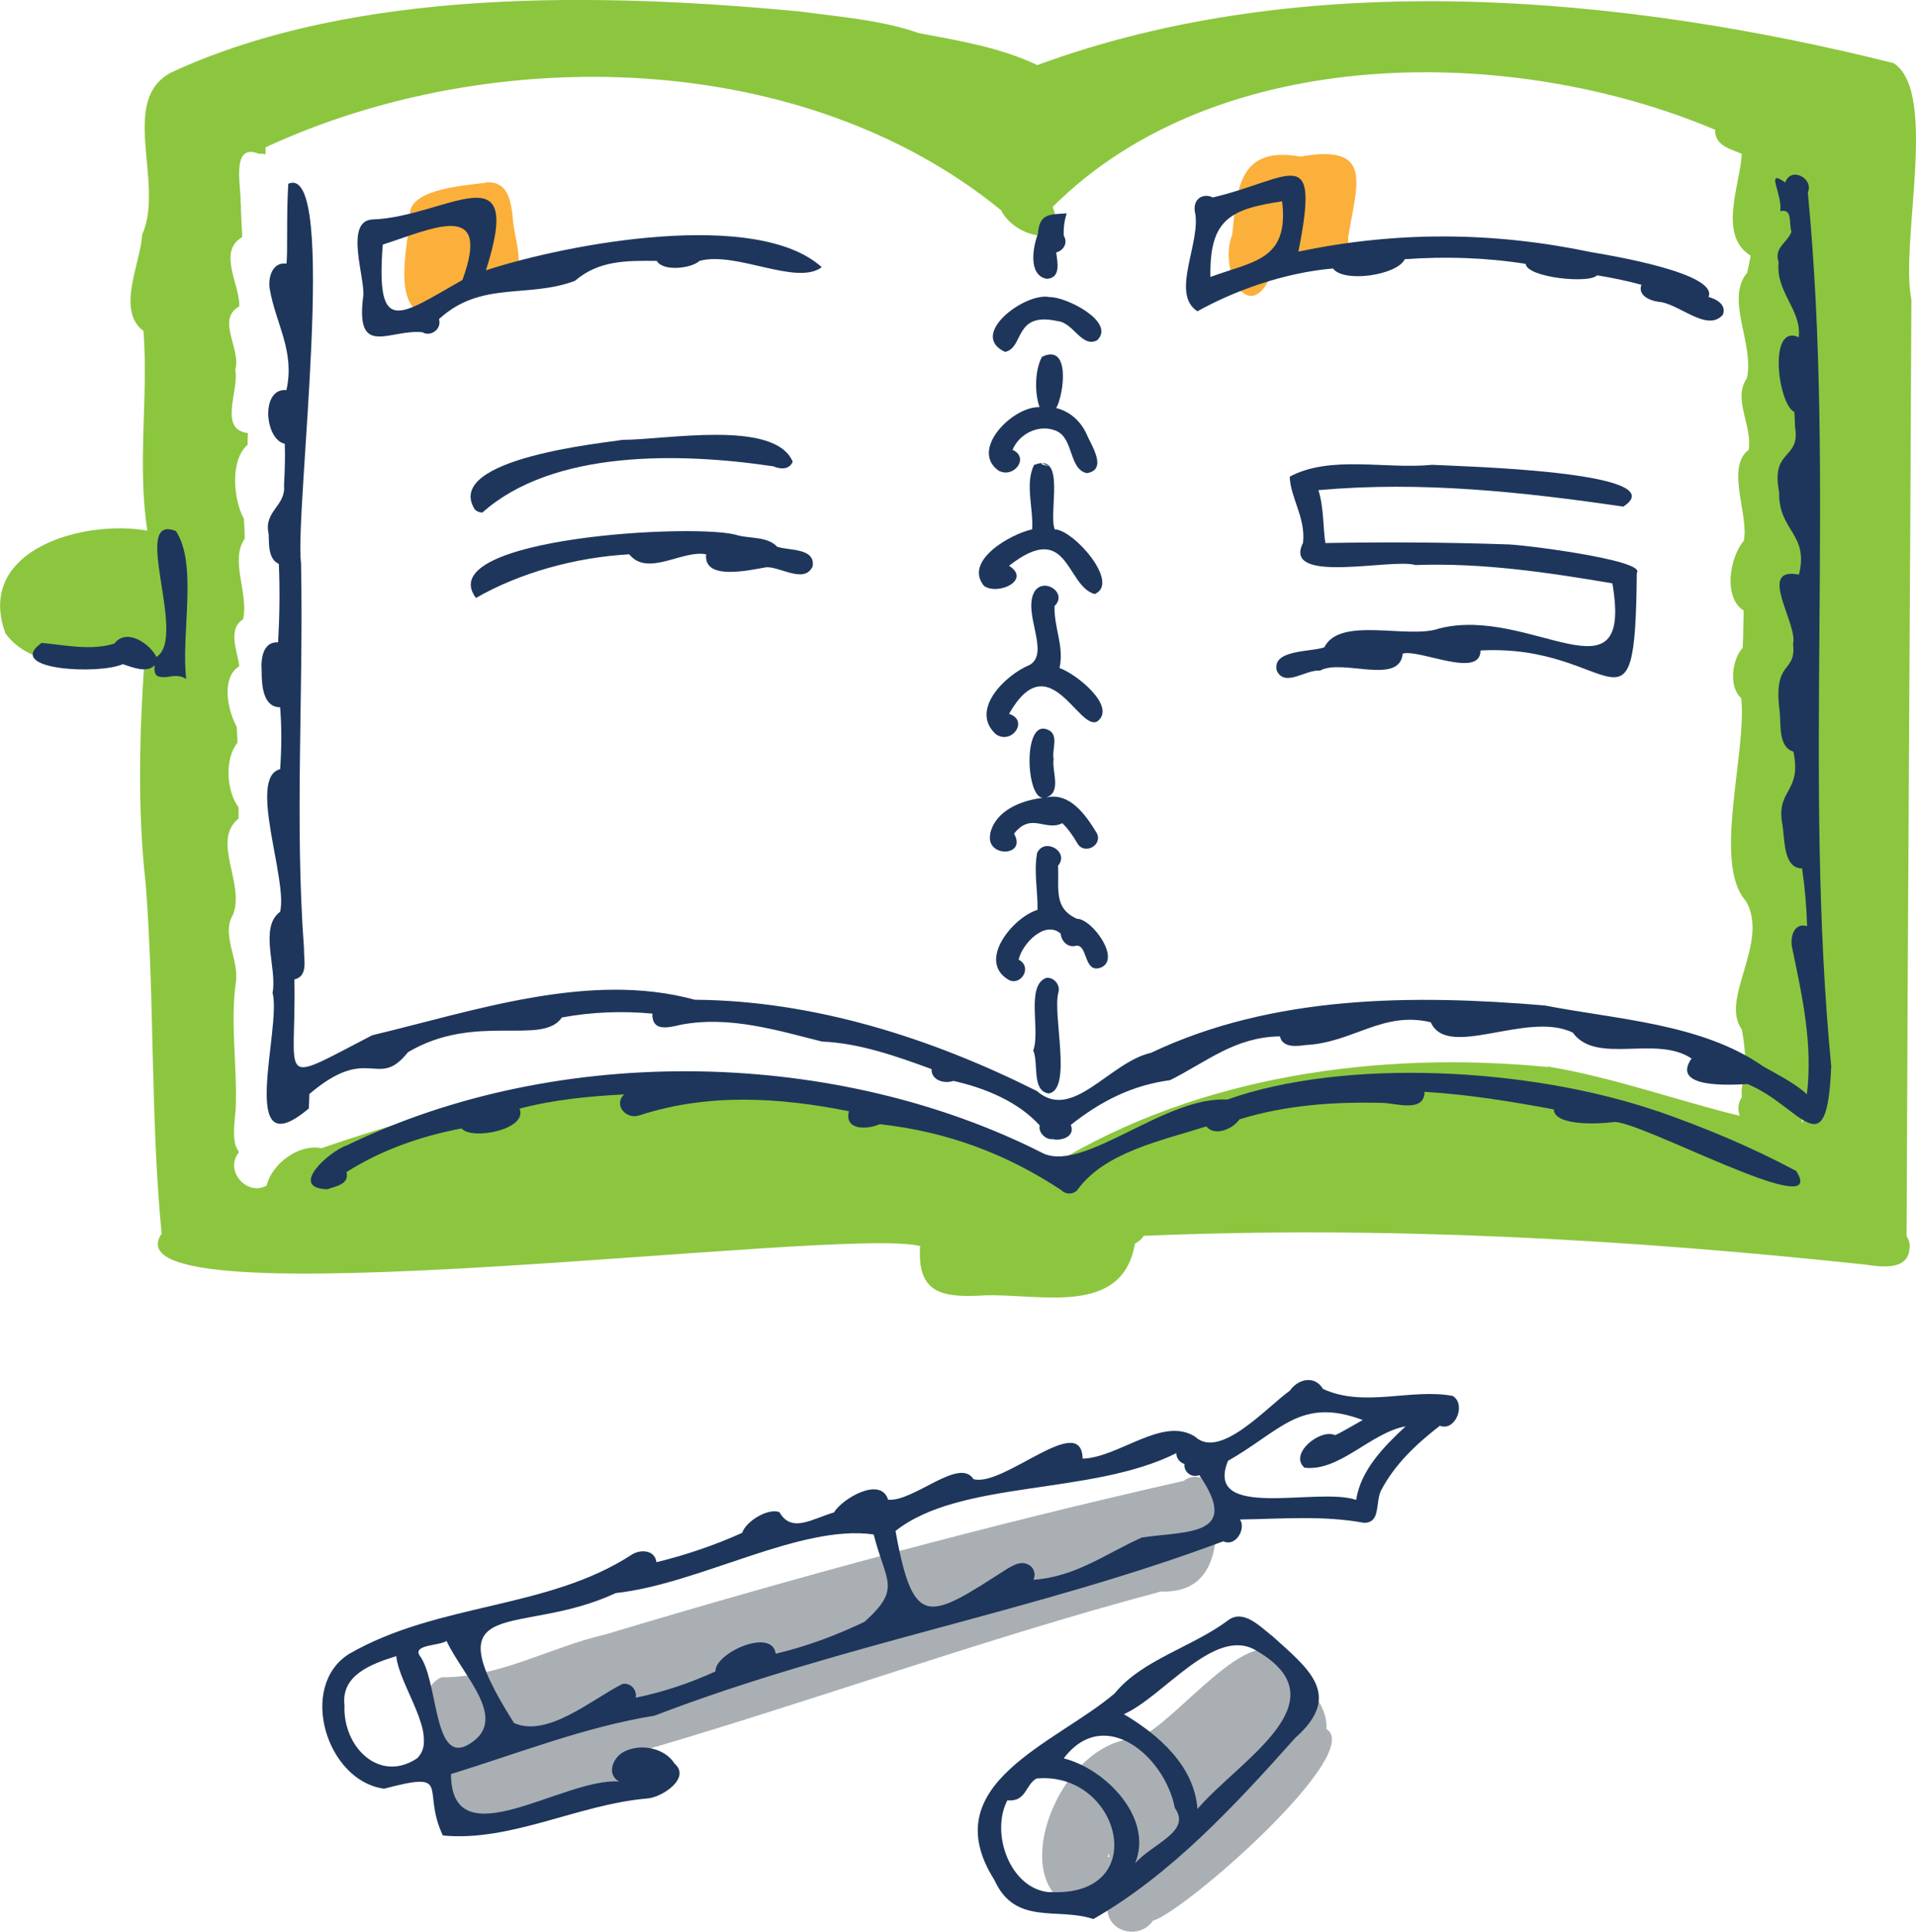
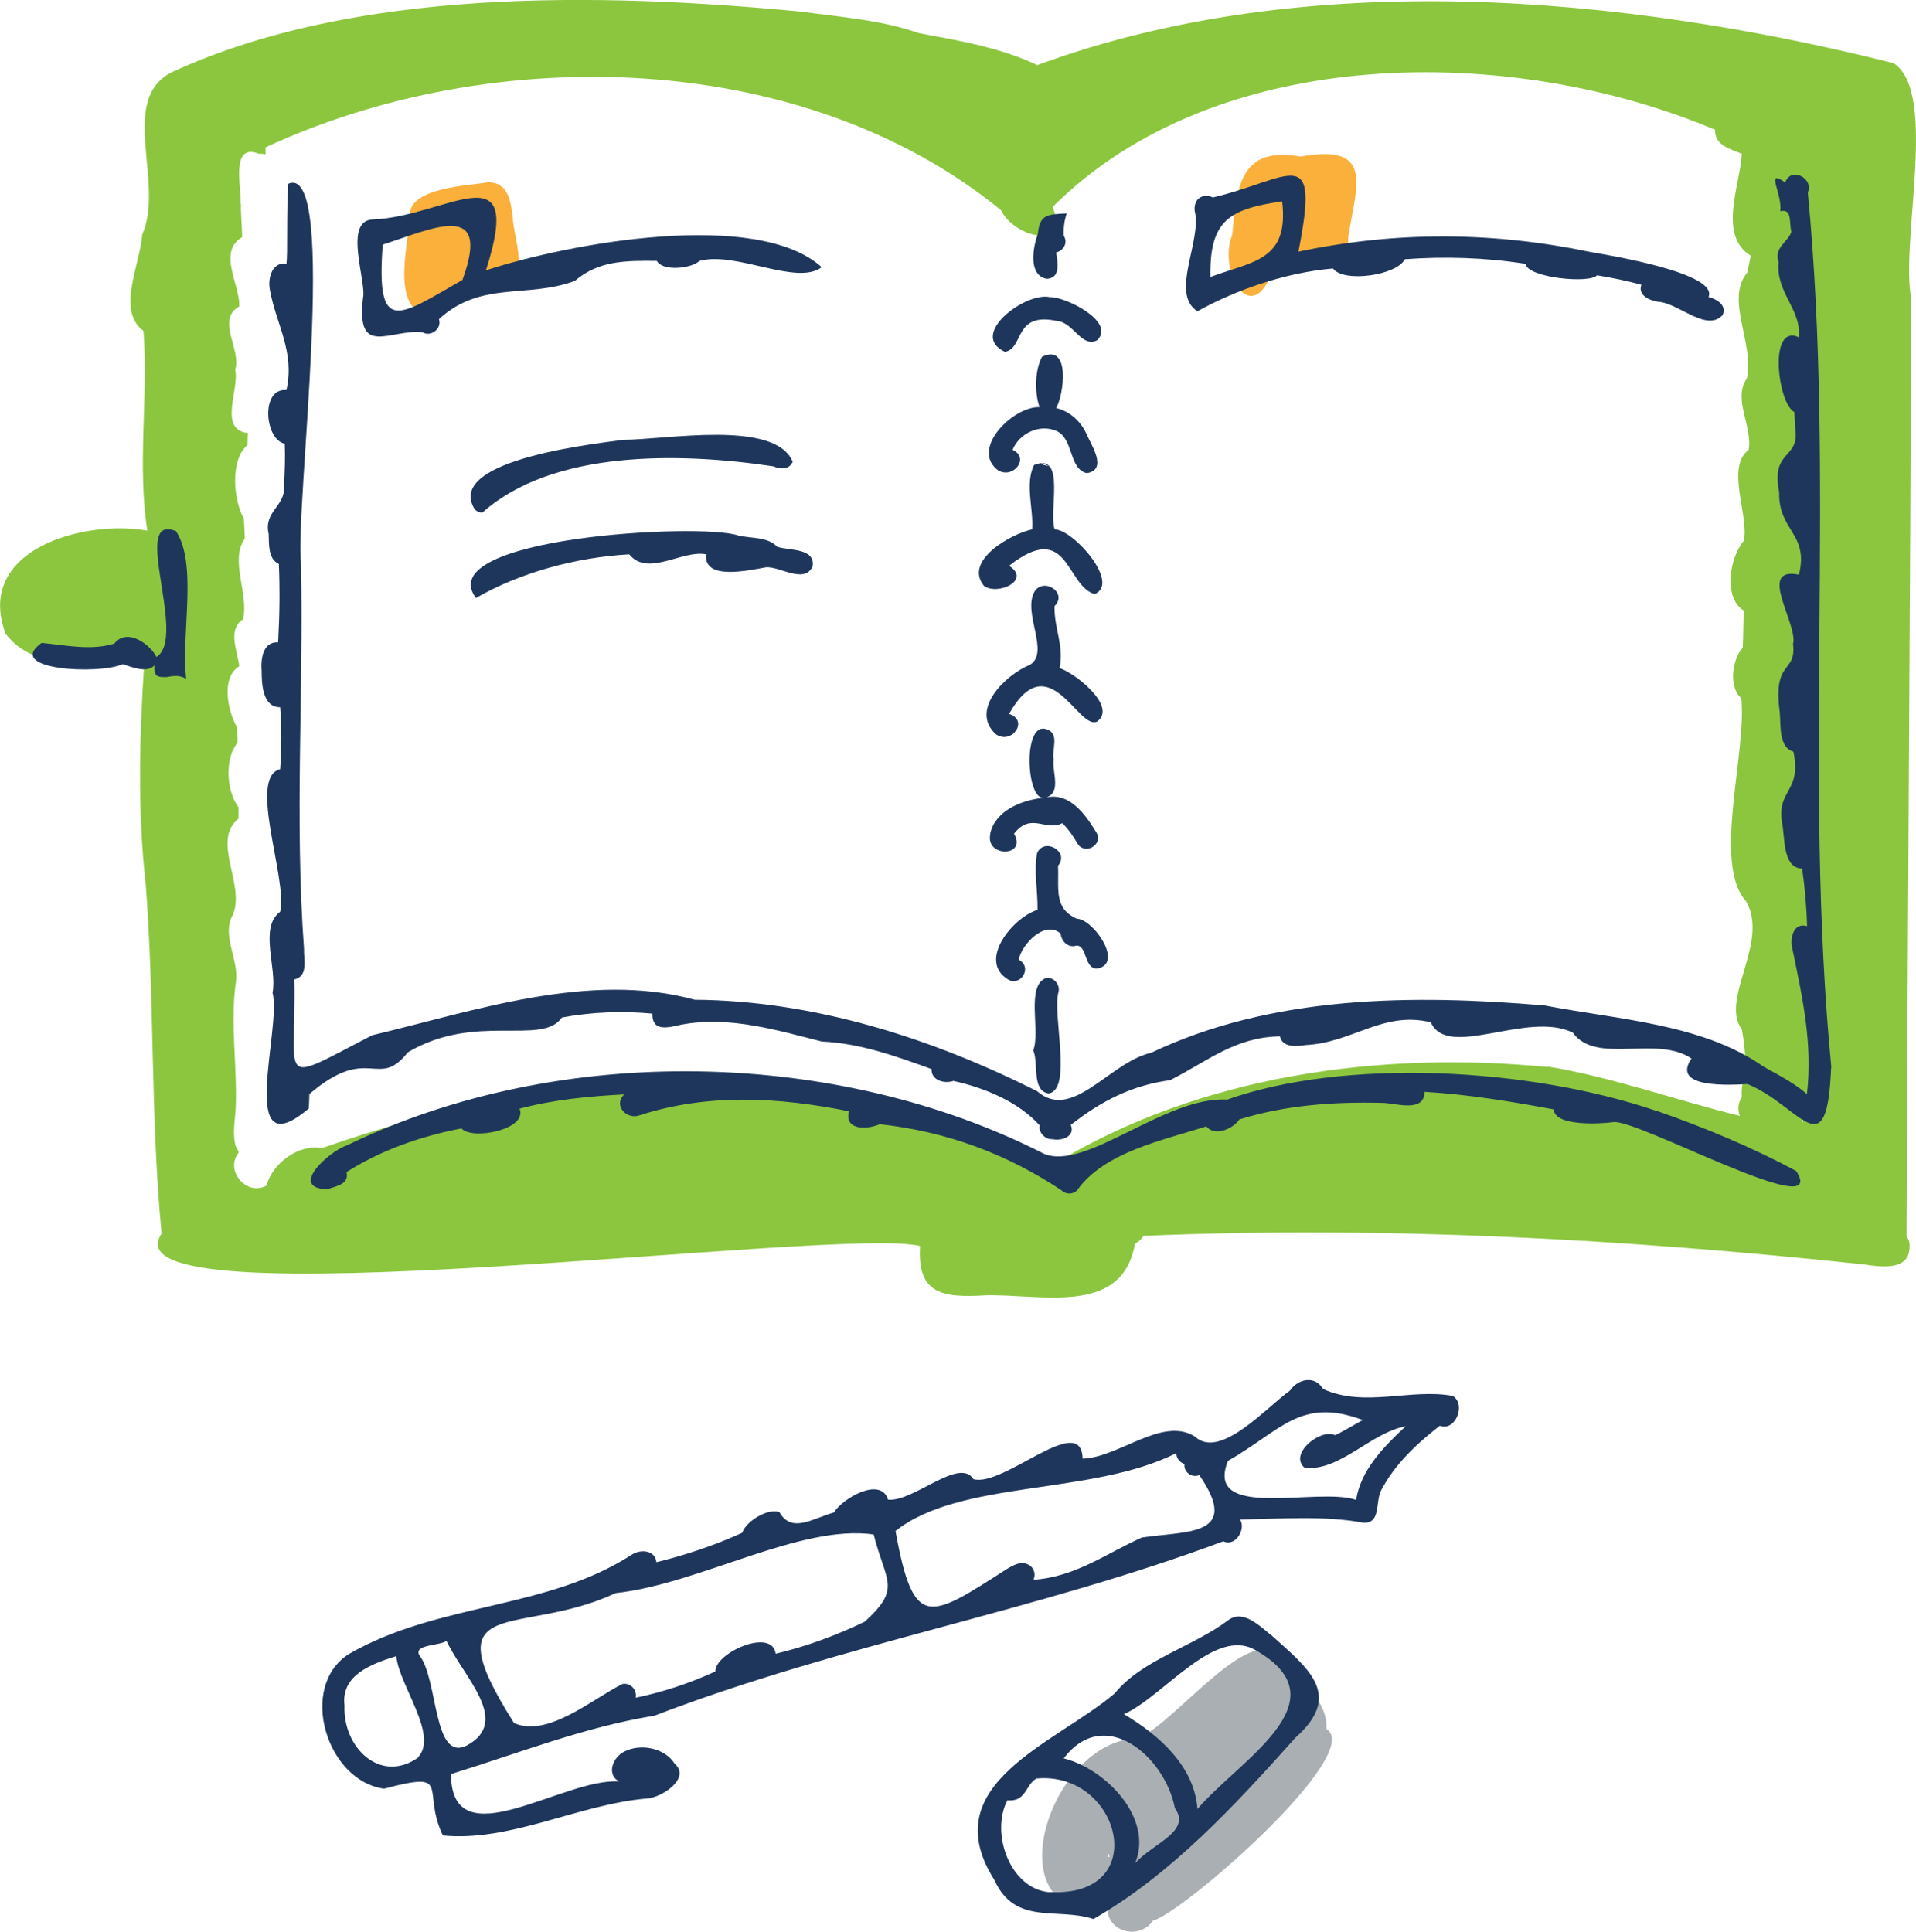
<svg xmlns="http://www.w3.org/2000/svg" viewBox="0 0 103.62 104.48">
  <defs>
    <style>.d{fill:#8cc63f;}.e{fill:#1e365b;}.f{fill:#aaafb4;}.g{fill:#fbb03b;}</style>
  </defs>
  <g id="a" />
  <g id="b">
    <g id="c">
      <g>
        <path class="d" d="M102.43,3.42c-14.68-3.68-31.82-5.24-46.33,.1-2.03-.96-4.18-1.31-6.41-1.73-2.02-.71-4.3-.88-6.44-1.17C32.48-.4,19.24-.68,9.3,3.9c-2.93,1.48-.37,6.01-1.61,8.79-.09,1.56-1.42,4.1,.07,5.21,.27,3.59-.35,7.21,.21,10.8-3.45-.62-9.35,1.03-7.67,5.57h0c1.67,2.22,5.08,1.51,7.51,1.46-.27,3.99-.38,8.12,.07,12.07,.49,6.35,.25,12.58,.86,18.92-3.41,5.02,36.64-.43,41.02,.67-.17,2.6,1.21,2.8,3.5,2.67-.02,0-.07,0-.1,0,3.03-.12,7.53,1.2,8.22-2.8,.22-.11,.37-.25,.47-.42,12.99-.55,26.07,.17,38.99,1.55,.92,.14,2.43,.34,2.43-.95,0,.03,0,.06,0,.08,.04-.23-.03-.47-.16-.67,.06-16.88,.19-33.76,.26-50.64-.62-3.15,1.46-11.18-.94-12.78Zm-18.71,54.29c-9.1-.89-18.87,.45-26.76,5.27-11.81-7.21-27.29-5.17-39.57-.88-1.21-.25-2.68,.82-2.97,2.02-1.07,.6-2.28-.8-1.52-1.77,0-.02,0-.05,.01-.08-.09-.11-.15-.25-.19-.38h0c-.13-.6-.03-1.22,.02-1.82h0c.12-2.28-.31-4.71,.02-6.97,.17-1.21-.81-2.55-.16-3.63,.67-1.66-1.19-3.99,.3-5.2,.01-.2,0-.4,0-.61-.66-.87-.76-2.62-.06-3.49,0-.29-.02-.58-.04-.87-.49-.88-.86-2.65,.14-3.27-.09-.79-.66-2,.21-2.54,.31-1.4-.74-3.2,.09-4.36-.01-.36-.03-.72-.05-1.08-.57-1.01-.76-3.18,.2-3.99,0-.21,.01-.43,.02-.64-1.63-.17-.45-2.36-.69-3.42,.35-1.1-1.06-2.71,.22-3.43,.05-1.17-1.2-2.95,.16-3.75-.02-.48-.05-.96-.07-1.45v-.32s-.01-.06-.02-.1h0c.05-.83-.56-3.26,1-2.63,.12-.02,.24,0,.35,.03,0-.13,.01-.26,0-.38,12.28-5.7,29.05-5.36,39.78,3.4,.72,1.49,3.72,2.2,2.79-.18,8.89-8.88,24.82-8.83,35.83-4.17-.04,.85,.83,1.04,1.44,1.3-.1,1.72-1.3,4.41,.48,5.51-.06,.31-.12,.62-.19,.92-1.21,1.44,.41,3.87-.02,5.72-.78,1.11,.32,2.58,.1,3.86-1.27,.94,.05,3.61-.27,4.93-.75,.87-1.12,3.06,0,3.76-.02,.65-.02,1.33-.05,2.01-.57,.61-.78,2.13-.08,2.73,.31,2.97-1.57,8.95,.25,10.97,1.3,2.24-1.43,5.29-.22,6.95,.16,.84,.22,1.7,.2,2.55-.2,.32-.23,.74-.2,1.11-.2,.29-.24,.68-.11,1.01-3.47-.85-6.87-2.09-10.4-2.67Zm13.73,3.07c.03-.36-.05-.66,.09-.97,.02,.14,.06,.28,.13,.39-.07,.19-.14,.38-.22,.57Z" />
        <g>
          <path class="g" d="M26.28,9.88c-1.09,.16-3.8,.29-4.1,1.53,0,1.48-1.09,5.01,.78,5.63,.69,.21,1.45-.38,1.38-1.14,.95-.09,1.84-.43,2.77-.63-.08,0-.17,0-.24,0,1.97,.02,.89-2.31,.86-3.54-.12-.94-.27-1.93-1.45-1.87Z" />
          <path class="g" d="M70.34,8.47c-3.27-.58-3.45,1.6-3.7,4.23-.77,1.91,.92,4.99,2.11,2.16,1.51-.68,4.33,.47,4.16-2.01,.44-2.83,1.46-5.1-2.58-4.38Z" />
        </g>
        <g>
-           <path class="f" d="M23.01,95.04c.23,5.61,6.74,2.03,10.04,1.83,1.16,.24,1.88-1.3,.82-1.93,9.67-2.78,19.17-6.27,28.9-8.86,3.21,.11,3.18-3.06,2.9-5.47-.22-.66-1.09-.98-1.65-.52-10.52,2.38-20.94,5.2-31.29,8.31-2.97,.68-5.77,2.36-8.85,2.31-.82,.34-1.2,1.66-.76,2.36-.38,.51-.16,1.36-.12,1.98Z" />
          <path class="f" d="M71.73,93.52c.13-1.44-1.45-2.8-2.36-3.77-1.61-2.33-5.79,3.47-7.84,4.27-4.78,.07-7.96,9.95-1.64,9.28,.1,1.26,1.78,1.59,2.46,.58,1.68-.45,11.52-9.08,9.38-10.37Zm-11.82,6.92c.01-.07,.03-.13,.05-.2,0,.06,.02,.12,.05,.18-.03,0-.06,.01-.09,.02Z" />
        </g>
        <g>
          <path class="e" d="M54.36,19.03c1.04-.21,.45-2.2,2.85-1.66,.84,.08,1.3,1.47,2.13,1.03,1.02-1-1.72-2.36-2.56-2.33-1.31-.3-4.44,2.03-2.43,2.96Z" />
          <path class="e" d="M54.04,25.47c.8,.4,1.65-.72,.72-1.14,.37-.9,1.47-1.42,2.38-1.02,.94,.43,.66,2.07,1.64,2.28,1.15-.19,.23-1.52-.03-2.14-.31-.68-.91-1.21-1.63-1.38,.41-.7,.8-3.54-.77-2.77-.39,.73-.4,1.95-.13,2.72-1.46-.05-3.83,2.34-2.18,3.46Z" />
          <path class="e" d="M53.22,31.69c.76,.53,2.57-.32,1.35-1.09,3.23-2.53,3.06,1.08,4.63,1.53,1.41-.59-1.15-3.49-2.16-3.5-.35-.93,.64-4.21-1.12-3.48-.5,1.03-.02,2.36-.1,3.48-1.16,.25-3.71,1.69-2.61,3.05Zm3.15-6.64c.14,.06,.28,.13,.43,.19-.12-.06-.64-.12-.43-.19Z" />
          <path class="e" d="M57.3,36.13c.26-1.19-.3-2.15-.27-3.35,.73-.71-.57-1.58-1.08-.79-.67,1.16,.86,3.31-.26,3.97-1.31,.53-3.28,2.45-1.82,3.76,.86,.57,1.79-.77,.7-1.11,2.16-3.81,3.76,.95,4.77,.41,1.07-.79-1.1-2.56-2.04-2.89Z" />
          <path class="e" d="M53.56,45.09c-.3,1.3,2.01,1.27,1.28,0,.93-1.19,1.71-.1,2.61-.57,.32,.31,.57,.67,.81,1.08,.38,.68,1.42,.1,1.04-.57-.59-.96-1.44-2.19-2.72-1.9,.85-.28,.3-1.41,.4-2.07-.11-.54,.35-1.38-.38-1.62-1.28-.45-1.11,3.69-.2,3.71-1.2,.14-2.57,.7-2.85,1.94Z" />
          <path class="e" d="M58.1,51.17c.76-.25,.46,1.45,1.38,1.18,1.22-.4-.41-2.66-1.24-2.66-1.27-.57-.96-1.61-1.02-2.87,.64-.75-.73-1.55-1.13-.69-.19,1.02,.04,2,.02,3.08-1.31,.39-3.26,2.74-1.6,3.76,.66,.42,1.37-.65,.58-1.07,.18-.84,1.41-2.15,2.27-1.41,.03,.37,.33,.73,.74,.68Z" />
          <path class="e" d="M56.6,15.08c.79-.03,.59-.9,.52-1.43,.37-.08,.66-.5,.41-.9-.02-.45,.03-.8,.16-1.21-.99,.06-1.47,.02-1.56,1.11h0l.02-.05c-.28,.7-.58,2.29,.46,2.48Z" />
          <path class="e" d="M55.88,56.81c.3,.7-.1,2.18,.83,2.33,1.3-.2,.2-4.24,.53-5.47,.12-.4-.25-.84-.66-.78-1.12,.42-.3,2.86-.7,3.92Z" />
          <path class="e" d="M41.82,25.22c.37,.16,.87,.2,1.05-.25-.97-2.3-6.87-1.18-9.22-1.18-.77,.15-9.7,.98-7.98,3.75,.12,.13,.27,.18,.42,.18,3.8-3.39,10.63-3.26,15.73-2.5Z" />
          <path class="e" d="M41.43,30.68c.76-.05,2.07,.92,2.52-.05,.15-1.01-1.28-.84-1.92-1.06-.51-.55-1.42-.44-2.11-.61-2.01-.7-16.65,.1-14.18,3.38,2.36-1.36,5.39-2.2,8.29-2.36,1,1.24,2.88-.26,4.16,0-.16,1.46,2.4,.84,3.25,.7Z" />
          <path class="e" d="M19.63,16.13c-.38,3.25,1.47,1.65,3.23,1.84h-.01c.44,.27,1.06-.18,.89-.71,2.27-2.09,4.79-1.11,7.35-2.07,1.27-1.09,2.72-1.1,4.43-1.08,.33,.59,1.88,.41,2.31,0,1.98-.54,5.26,1.37,6.61,.34-3.5-3.16-13.64-1.31-18.16,.17,2.13-6.64-2.17-2.87-6.16-2.75-1.56,.12-.28,3.39-.49,4.25Zm5.38-.99c-3.44,1.96-4.69,3.07-4.31-1.91,2.72-.88,5.9-2.44,4.31,1.91Z" />
          <path class="e" d="M64.75,16.84c2.03-1.13,4.7-2.09,7.34-2.32,.57,.79,3.47,.37,3.88-.5,2.18-.16,4.38-.09,6.54,.25,.06,.74,3.44,1.09,3.86,.62,.81,.13,1.58,.29,2.4,.51-.21,.57,.44,.85,.9,.92,1.11,.06,2.63,1.68,3.5,.71,.22-.54-.33-.85-.77-.97,.54-1.28-5.32-2.25-6.33-2.42-5.3-1.11-10.52-1.15-15.85-.03,1.19-6.01-.38-3.94-4.63-2.93-.41-.22-1.05-.04-.98,.72,.41,1.62-1.35,4.46,.14,5.43Zm4.59-5.95c.38,3.21-1.57,3.23-3.88,4.09-.05-3.05,.99-3.67,3.88-4.09Z" />
          <path class="e" d="M89.58,60.08c-7-2.38-16.92-2.84-23.21-.61-3.36-.19-7.64,3.88-9.91,2.93-11.1-5.66-26.12-6.07-37.71-.45-.92,.3-3.19,2.31-1.05,2.37,.47-.17,1.2-.26,1.04-.93,1.87-1.19,4.05-1.95,6.22-2.36,.55,.65,3.6,.07,3.14-1.07,1.86-.49,3.74-.67,5.66-.77-.61,.57,.11,1.39,.83,1.13,3.7-1.2,7.52-.98,11.32-.22-.26,1.06,1.01,.99,1.67,.7,3.69,.41,6.89,1.63,9.82,3.57,.23,.24,.62,.24,.85,.01,1.47-2.07,4.58-2.69,6.99-3.46,.46,.57,1.45,.13,1.79-.38,2.53-.78,5.14-.96,7.79-.89,.7,.03,2.22,.53,2.22-.6,2.35,.14,4.68,.52,6.99,.95,.04,.93,2.53,.78,3.21,.69,1.2-.24,11.79,5.59,9.9,2.64-2.41-1.29-4.95-2.35-7.54-3.25Z" />
          <path class="e" d="M99.04,57.72c-1.53-15.82,.24-31.67-1.27-47.31,.34-.77-.93-1.42-1.22-.54-1.12-.79-.15,.59-.27,1.55,.67-.15,.46,.61,.6,1.11-.15,.54-.97,.85-.69,1.64-.17,1.65,1.25,2.56,1.09,4.07-1.68-.77-1.12,3.64-.24,4.04,.02,.28,.03,.55,.04,.83,.3,1.78-1.33,1.14-.86,3.51-.05,2.11,1.62,2.22,1.07,4.46-2.32-.47-.03,2.69-.32,3.75,.19,1.64-1.1,.78-.72,3.68,.07,.68-.08,1.9,.74,2.14,.46,2.2-.89,2.01-.62,3.81,.17,.76,.01,2.5,1.09,2.51,.15,1.03,.24,2.08,.27,3.12-.74-.22-.94,.65-.8,1.21,.55,2.64,1.11,5.16,.79,7.88-.71-.66-1.95-1.25-2.4-1.53-3.3-2.29-7.86-2.51-11.78-3.27-7.12-.6-14.7-.57-21.29,2.56-2.26,.51-4.25,3.75-6.17,2.07-5.72-2.87-12.05-4.89-18.51-4.94-5.69-1.56-11.94,.61-17.44,1.92-5.28,2.73-4.09,2.58-4.21-3.02,.77-.17,.5-1.09,.52-1.67-.51-6.94-.02-13.86-.16-20.83-.36-2.75,2.07-21.75-.69-20.53-.11,1.77-.02,3.78-.1,4.32-.77-.11-1.01,.78-.9,1.38,.33,1.9,1.37,3.35,.9,5.46-1.4-.14-1.19,2.67-.09,2.9,.03,.75,0,1.5-.04,2.25,.11,1.13-1.12,1.39-.83,2.63,.02,.55-.03,1.36,.55,1.62,.06,1.41,.04,2.83-.04,4.24-.83-.05-.94,.91-.89,1.54,0,.71,.05,1.98,1,1.97,.09,1.12,.08,2.22,0,3.35-1.77,.44,.42,5.97,0,7.71-1.16,.86-.15,3.06-.41,4.38,.51,1.91-1.99,9.6,1.96,6.26,.02-.26,.02-.52,.03-.78,3.25-2.77,3.68-.18,5.33-2.26,3.66-2.17,7.25-.32,8.33-1.88,1.61-.3,3.26-.36,4.89-.21-.02,.97,.79,.78,1.55,.6,2.64-.5,5.25,.32,7.62,.91,2.05,.09,4.01,.79,5.93,1.49-.03,.61,.7,.81,1.18,.64,1.68,.37,3.51,1.12,4.67,2.41-.09,.35,.29,.78,.7,.74,.49,.11,1.24-.15,.98-.77,1.68-1.33,3.36-2.15,5.37-2.42,2.01-1.01,3.5-2.33,5.94-2.37,.14,.63,.91,.54,1.39,.47,2.54-.12,4.18-1.86,6.77-1.23,.91,2.05,5.23-.65,7.68,.56,1.27,1.76,4.52,.11,6.42,1.4-1.14,1.63,2.09,1.43,3.03,1.38,2.88,1.19,4.29,4.65,4.52-.89Z" />
-           <path class="e" d="M88.53,30.97c.46-.69-6.41-1.55-7.1-1.53-3.25-.11-6.5-.13-9.75-.07-.12-.63-.08-1.97-.38-2.86,5.54-.5,11.02,.09,16.49,.89,2.94-1.91-9.1-2.19-10.35-2.26-2.47,.25-5.5-.54-7.69,.64,.04,1.16,.87,2.21,.72,3.58-1.16,2.29,4.85,.81,6.08,1.2,3.61-.13,7.1,.39,10.65,.99,1.15,6.71-4.44,1.18-9.36,2.44-1.68,.6-5.37-.69-6.22,1.02-.72,.26-2.85,.11-2.57,1.26,.43,.93,1.58-.08,2.34,0,1.18-.67,4.31,.82,4.47-.92,.91-.26,4.2,1.39,4.21-.17,7.27-.39,8.36,5.57,8.45-4.19Z" />
          <path class="e" d="M9.48,28.71c-2.44-.93,.68,5.78-1.02,6.82-.31-.65-1.58-1.62-2.28-.72-1.28,.39-2.63,.08-3.93-.04-2.06,1.47,3.1,1.73,4.39,1.15,.49,.16,1.32,.51,1.72,.06-.04,.57,.1,.66,.65,.64,.36-.07,.74-.12,1.06,.1-.29-2.44,.64-6.24-.57-8.02Z" />
          <path class="e" d="M78.58,75.5c-2.26-.43-4.79,.65-7.03-.38-.44-.75-1.35-.55-1.79,.09-1.28,.92-3.78,3.75-5.13,2.49-1.75-1.12-4.11,1.13-6.08,1.19-.06-2.58-4.26,1.55-5.9,1.11-.77-1.22-3.24,1.24-4.62,1.11-.4-1.29-2.49-.05-2.93,.69-1.18,.34-2.29,1.14-2.95-.02-.63-.23-1.82,.51-2.01,1.12-1.45,.66-3.07,1.21-4.64,1.59-.08-.67-.86-.71-1.33-.41-4.57,2.98-10.45,2.58-15.29,5.37-2.79,1.76-1.22,6.87,1.89,7.29,3.76-.99,1.99,.02,3.18,2.53,3.65,.36,7.35-1.69,11.05-2,.79-.05,2.39-1.1,1.48-1.89-.54-.86-1.86-1.1-2.73-.64-.59,.29-.98,1.22-.27,1.61-3.02-.21-9.07,4.28-9.09-.4,3.69-1.14,7.24-2.55,11.01-3.16,10.08-3.87,20.65-5.65,30.76-9.43,.68,.32,1.24-.69,.9-1.18,2.24-.03,4.49-.23,6.71,.18,.92,0,.6-1.1,.92-1.75,.75-1.43,1.91-2.51,3.18-3.5,.83,.33,1.44-1.15,.7-1.61Zm-55.97,19.56c-2.05,1.43-4.08-.55-3.98-2.83-.19-1.63,1.43-2.23,2.8-2.66,.16,1.61,2.31,4.28,1.17,5.48Zm2.64-.66c-1.84,.93-1.54-3.56-2.57-4.88-.32-.58,1.05-.5,1.47-.77,.91,1.95,3.52,4.34,1.1,5.65Zm21.51-6.69c-1.52,.73-3.15,1.34-4.81,1.73-.19-1.43-3.29-.05-3.26,.96-1.38,.63-2.81,1.11-4.31,1.42,.09-.43-.3-.84-.73-.74-1.7,.87-4.04,2.9-5.85,2.11-4.52-7.13,.26-4.58,5.5-7.03,4.52-.49,9.99-3.74,13.95-3.17,.65,2.59,1.53,2.89-.49,4.72Zm15.05-4.58c-1.97,.87-3.61,2.15-5.92,2.31,.16-.34-.01-.75-.38-.86-.36-.14-.72,.09-1.03,.26-4.25,2.73-5.07,3.36-6.05-2.04,3.53-2.79,10.6-1.9,15.19-4.21-.01,.28,.19,.51,.44,.59-.06,.42,.38,.77,.8,.6,2.29,3.33-.69,3.01-3.06,3.37Zm11.53-2.01c-2.06-.72-8.25,1.17-6.93-2.11,2.88-1.64,3.92-3.47,7.29-2.21-.65,.36-1.22,.71-1.5,.82-.78-.38-2.52,1.01-1.65,1.76,1.9,.22,3.57-1.89,5.47-2.24-1.18,1.1-2.43,2.36-2.68,3.99Z" />
          <path class="e" d="M68.75,88.44c-.63-.5-1.52-1.42-2.33-.81-1.9,1.43-4.68,2.15-6.13,3.95-3.18,2.72-9.82,4.89-6.51,10.1,1.12,2.49,3.43,1.46,5.35,2.11,4.19-2.39,7.69-6.18,10.92-9.8,2.63-2.33,.69-3.76-1.29-5.55Zm-11.99,13.9c-2.13-.17-3.21-3.19-2.28-4.97,1.03,.09,.96-.83,1.57-1.18,4.55-.43,6.3,6.45,.71,6.14Zm4.63-1.57c1-2.44-1.58-5.09-3.86-5.67,2.18-2.89,5.46-.14,6.01,2.69,.91,1.27-1.19,1.9-2.15,2.98Zm3.37-2.93c-.17-2.33-2.09-4.01-3.98-5.13,2.15-.95,4.93-4.8,7.16-3.44,4.77,2.75-.95,5.94-3.18,8.57Z" />
        </g>
      </g>
    </g>
  </g>
</svg>